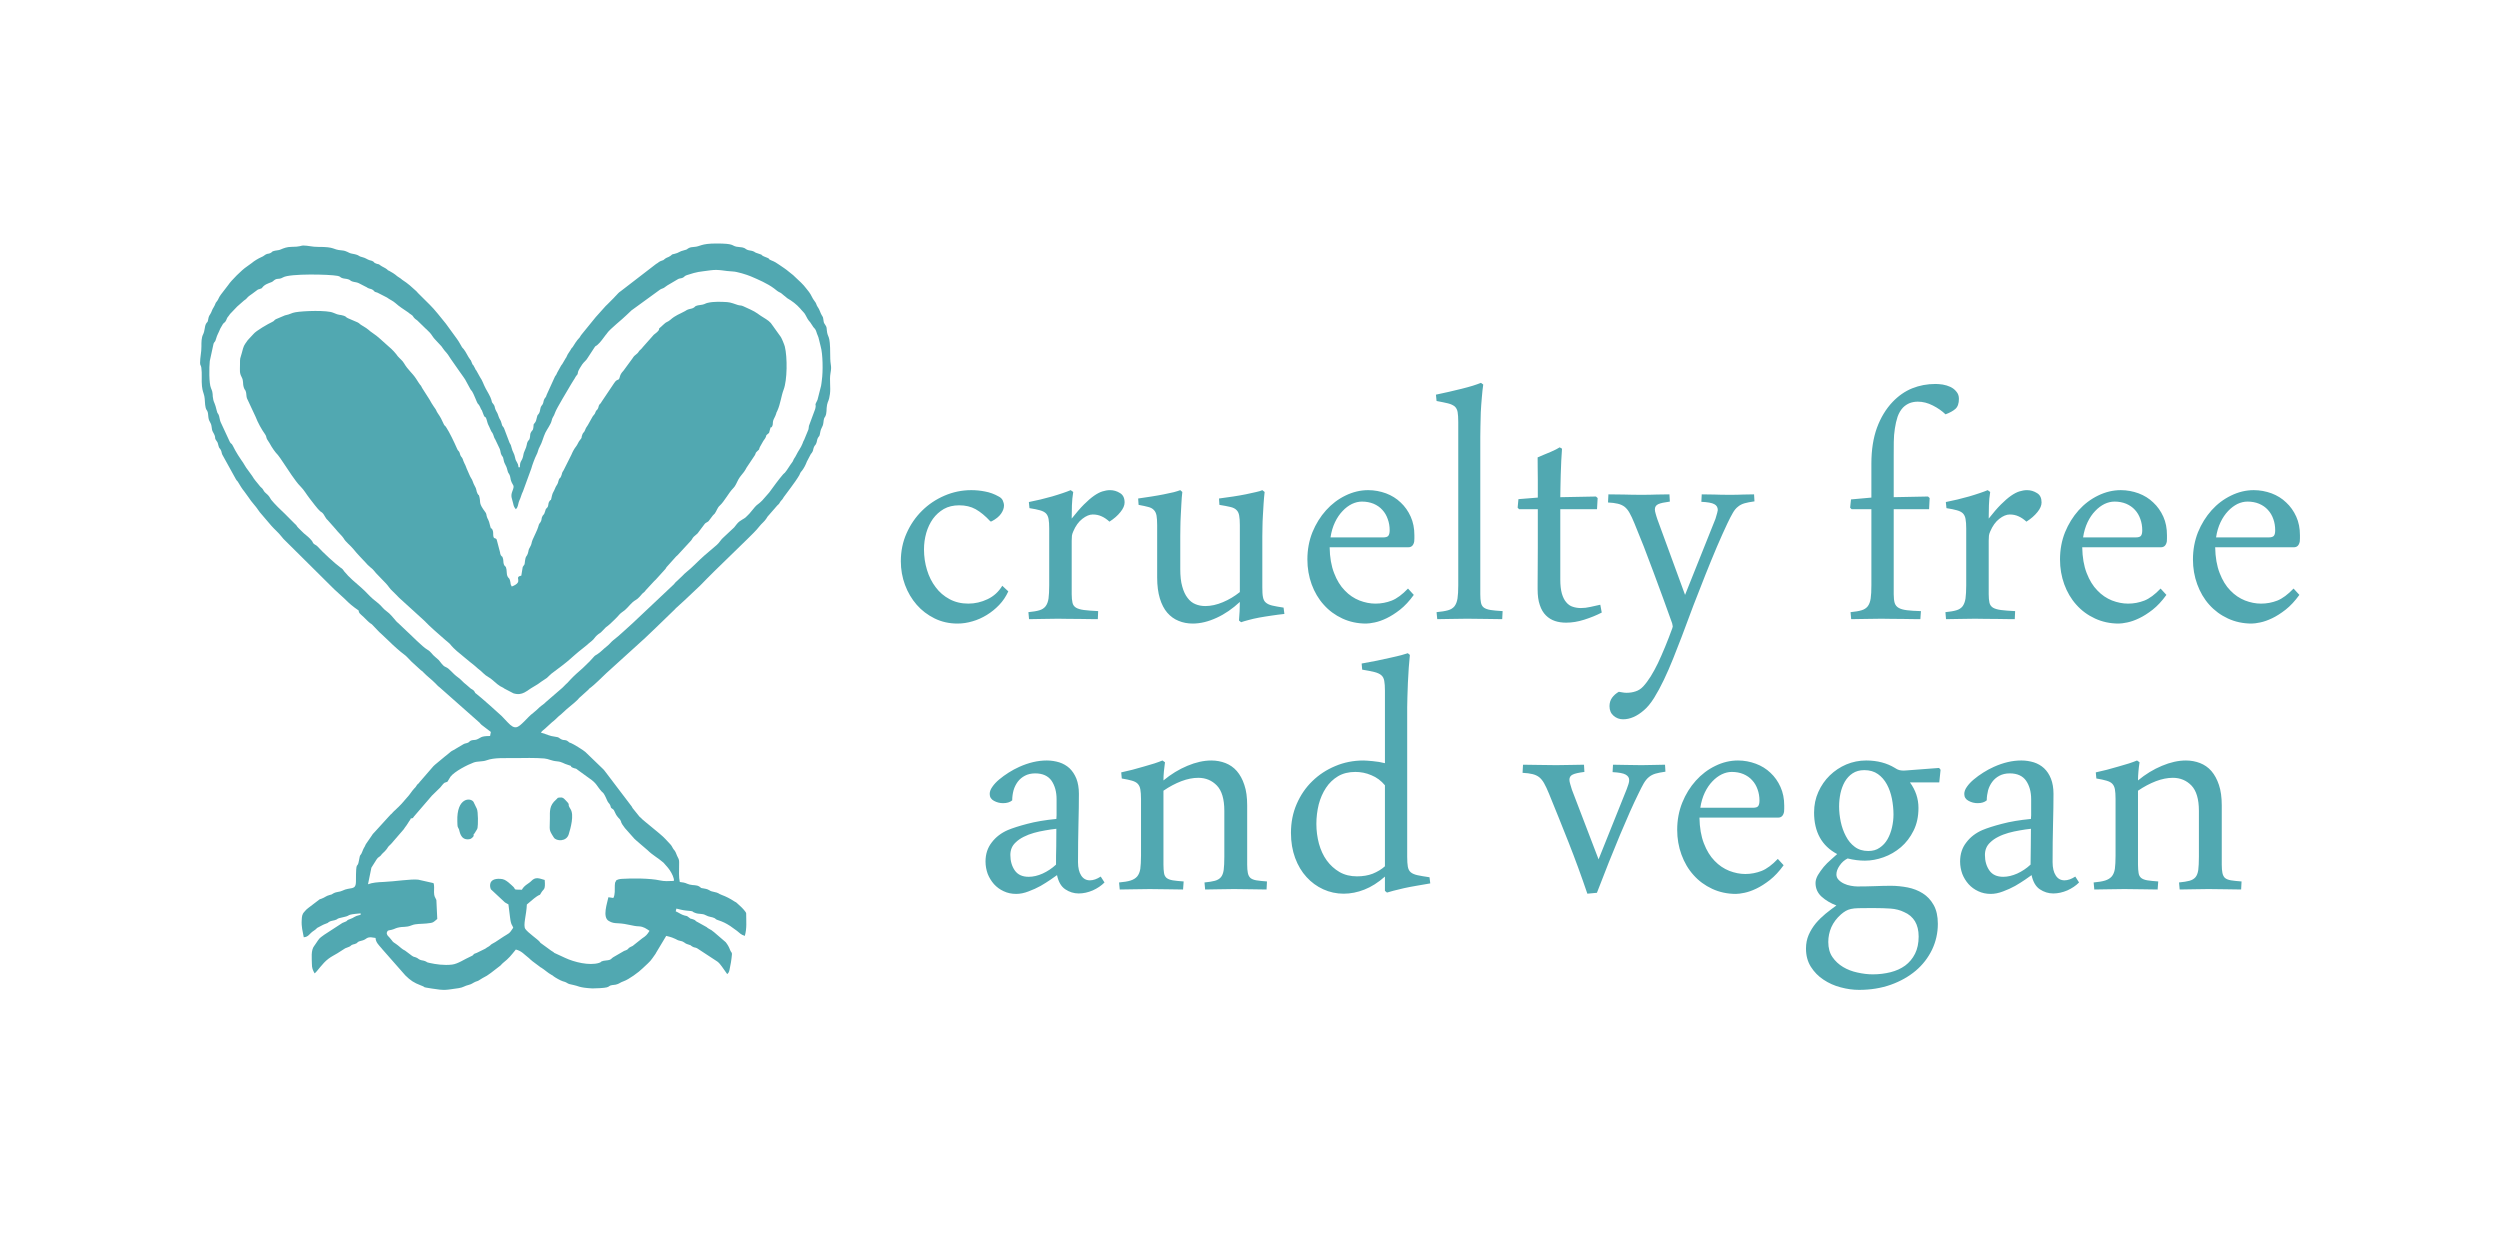
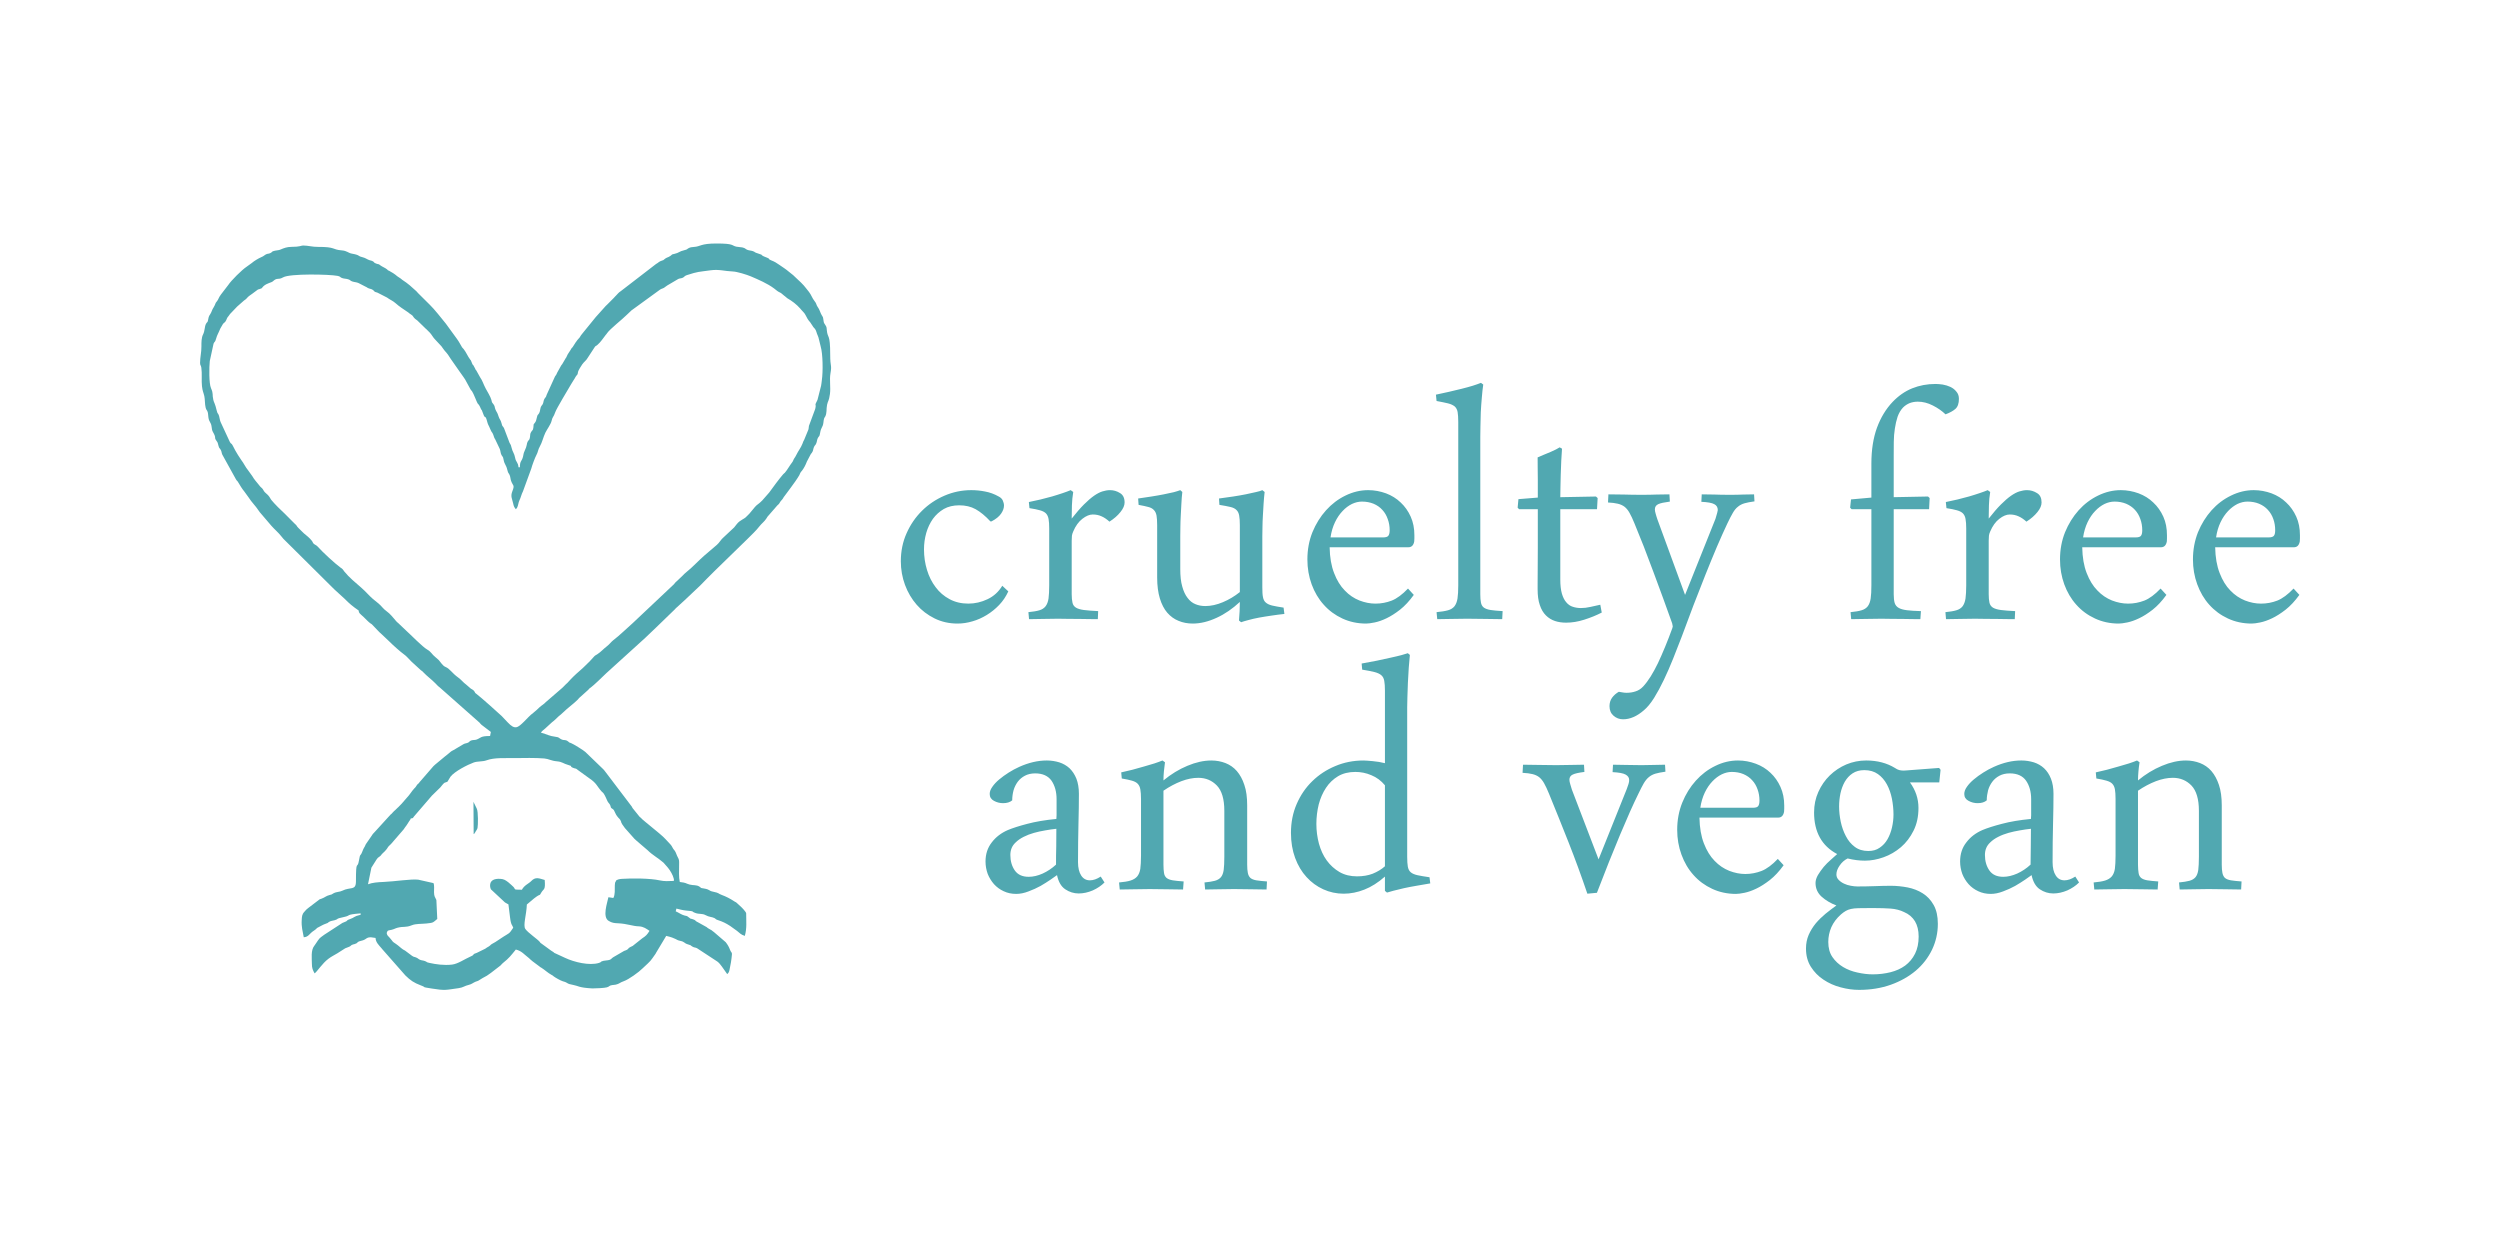
<svg xmlns="http://www.w3.org/2000/svg" width="150px" height="74px" clip-rule="evenodd" fill-rule="evenodd" image-rendering="optimizeQuality" shape-rendering="geometricPrecision" text-rendering="geometricPrecision" version="1.1" viewBox="0 0 66667 33084" xml:space="preserve">
  <defs>
    <style type="text/css">
   
    .fil2 {fill:none}
    .fil0 {fill:#51A8B1}
    .fil1 {fill:#51A8B1;fill-rule:nonzero}
   
  </style>
    <clipPath id="a">
      <path d="m0 0h66667v33084h-66667v-33084z" />
    </clipPath>
  </defs>
  <g clip-path="url(#a)">
    <path class="fil0" d="m13748 12534h-37c-11-141-69-130-91-257-20-116-70-154-95-269-15-71-20-71-54-130l-150-396c-37-68-40-25-63-121-25-106-58-111-82-192-33-114-55-112-85-189-25-63-6-71-49-133-49-71-33-20-59-123-20-78-111-227-153-304-60-112-82-206-152-305l-98-176c-40-55-6 2-34-56l-45-83c-26-32-2 7-26-30l-26-64c-26-62-5-21-33-59-66-85-107-196-175-281-14-17-35-37-43-48-38-60-73-138-138-227l-300-412c-107-131-309-390-427-502l-321-319c-21-22-15-22-43-48-116-107-228-209-362-294-4-2-8-5-11-7l-40-33c-4-2-8-5-11-8l-87-58c-56-52-161-118-218-146-58-29-7 6-54-37-40-36-134-74-172-103-79-61-41-22-126-55-85-34-29-40-110-72-32-13-37-7-72-20-74-28-91-56-192-81-123-29-49-53-272-92-107-19-124-76-276-88-262-21-154-95-635-93-159 1-261-37-400-37-51 0-83 37-309 36-121 0-207 34-293 71-57 25-84 16-151 32-106 24-52 27-120 62-62 31-71 6-137 45-59 35-31 32-114 68-68 29-196 105-248 153l-137 99c-132 86-422 377-495 490l-198 258c-68 91-61 120-101 173-50 67-29 25-66 117l-32 59c-39 52-53 130-91 183-29 42-40 67-51 131-19 109-24 55-60 123-41 77-29 189-79 286-43 83-45 204-44 323 2 151-36 288-36 439 0 73 24 58 34 130 23 156 0 355 17 495 17 144 35 150 63 266 20 86 11 217 36 312 18 69 30 49 53 112 14 39 11 84 20 144 19 142 70 119 87 260 7 52 10 91 33 131 110 189 17 132 101 247 33 45 29 47 51 131 22 79 27 45 59 105 26 47 21 77 40 124l364 659c31 59 34 32 69 95 45 78 103 171 161 241l115 159c81 129 185 223 268 352l30 42 311 364c85 98 186 179 266 282l58 70 1327 1317c28 31 15 16 46 45l267 244c138 139 215 203 377 315 6 74 29 77 135 176 63 57 120 128 189 175 20 13 12 4 33 22l151 158c50 47 51 59 112 108l225 213c58 62 288 267 369 323 73 49 136 132 204 197l257 235c4 2 9 5 12 7l21 16c28 23-1-1 27 27 102 108 219 190 324 297 37 37 68 76 112 106l1074 950c24 25 14 24 52 57l250 191-21 109c-268 0-240 50-361 95-44 17-89 7-140 23-57 19-45 37-87 59-44 22-82 17-123 41l-206 122c-45 35-102 49-148 89-3 2-7 6-9 9-3 2-7 6-10 8l-110 90c-4 3-8 6-11 8l-259 215c-3 2-7 6-10 8-24 20-24 20-47 44l-373 430c-2 3-5 8-7 11-29 37 15-14-17 20-20 21-7-1-38 35l-44 65c-24 30-1 1-27 28-77 81-125 174-203 253l-144 166c-3 3-7 6-9 9l-81 83c-3 3-8 6-10 8l-74 72c-4 4-16 13-20 17-3 3-7 6-10 9l-71 75c-4 3-16 12-20 16l-400 439c-26 32-44 44-70 75-27 33-10 15-30 43-3 5-12 18-15 22l-149 216c-48 116-42 59-100 211-49 126-50 19-84 225-43 259-81-62-81 560 0 258-148 141-368 252-76 38-148 22-238 71-70 38-19 23-102 44-94 23-123 65-213 97-15 5-40 12-53 18l-311 237c-13 13-26 21-40 34-2 2-6 6-9 8l-52 58c-63 68-63 127-69 223-11 175 25 297 55 458 142-12 136-94 286-187 20-12 28-20 42-32 50-44-5-14 74-54 59-29 121-69 184-89 87-28 32-13 94-51 46-29 96-29 154-46 121-35-14-30 259-88 173-36 22-62 433-94v37c-200 47-147 70-297 121-84 29-37 20-90 56l-103 43-486 316c-137 106-101 49-245 265-2 3-5 8-7 11l-16 21c-96 122-64 334-64 484 0 116 23 164 73 256 69-47 202-266 372-393 82-62 147-90 237-145l212-135c43-22 107-34 140-60 26-20 5-13 41-32 30-15 39-11 70-21 103-33 49-39 113-69 2 0 26-9 28-9 48-15 99-21 147-53 36-24 65-53 148-52l127 18c3 116 89 193 160 277 3 3 7 8 9 10 2 3 6 8 8 11l623 708c136 134 230 197 410 265 198 74-25 33 296 86 368 60 377 37 723-10 124-17 156-62 275-89 79-18 114-59 186-87 29-11 31-6 67-24l113-70c86-43 150-81 224-139l258-199c21-23 21-26 44-47l19-17c3-3 7-6 10-9 157-125 203-189 338-355 160 38 226 136 352 230l38 36c78 72 161 120 247 190 24 19-12-4 31 23 4 2 9 4 12 6 92 56 179 143 279 196 41 21 19 9 54 37 41 33 196 120 249 134 162 43 73 62 283 99 128 22 134 72 508 92 88 0 323-9 390-29 83-25 46-44 139-60 40-7 54-3 98-12 99-22 109-57 216-93 129-44 404-241 509-348 82-83 197-170 260-269l83-118c5-8 17-32 19-35l267-445c276 65 260 109 362 130 152 31 98 61 228 100 104 31 34 10 109 55 58 35 70 19 121 43 3 2 8 4 11 6l540 354c51 37 84 84 122 134l143 203c34-32 45-44 60-105 29-122 57-297 67-426 5-54-26-52-49-115-32-85-62-138-118-210l-314-270c-118-81 28 1-154-101-29-17-13-10-41-32l-246-137c-3-2-9-4-12-5-65-34-24-40-113-70-100-34-35 7-112-52-59-45-38-30-114-49-80-20-151-75-235-112l18-73c79 19 173 44 257 52 276 26 99 11 260 68 90 32 183 10 258 52 106 59 175 47 245 82 42 22 24 32 92 54 132 43 217 84 332 159l181 130c76 60 103 102 211 135 58-206 36-389 36-604 0-37-118-159-146-183-35-30-48-43-85-78-57-55-44-31-97-67-95-64-218-127-326-166-114-41-50-50-239-89-122-25-68-56-242-85-116-20-47-3-116-48-85-56-163-29-270-58-120-34-68-45-260-68-29-124-19-305-18-457 1-102 6-137-34-204-28-46-48-127-81-175-23-34-23-19-47-61-25-43-37-74-72-112-86-93-175-194-273-273-21-17-3-1-30-26l-299-247c-24-18-36-30-60-49l-99-84c-3-3-6-7-8-10l-18-18c-3-3-8-6-10-9-21-19-11-6-30-25l-187-232c-28-49-15-36-50-78l-677-892c-33-45-26-34-57-70l-483-466c-46-44-325-216-383-237-91-32-28-7-81-46-83-60-94-16-181-56-75-34-37-54-167-70-160-20-189-55-381-110 27-41 75-77 112-107l181-166c3-2 6-6 9-8 17-15 13-9 31-24 72-56 130-130 203-181l57-52c125-124 282-233 389-340 27-26 11-16 43-49 29-30 22-18 48-43l201-181c36-38-1-10 45-46l22-15c77-56 302-273 417-385l880-798c80-60 801-761 961-917 33-33 3-12 45-46l191-174c24-25 27-21 57-53l384-363c127-129 242-249 372-376l896-873c110-112 223-213 319-337 57-74 129-124 181-202 13-19 21-38 35-56l263-302c33-36 9 0 47-45 14-18 22-37 35-57 23-33 29-31 50-58 32-40 17-27 36-56 3-3 5-8 7-11 3-3 6-7 8-10l179-241c78-106 166-226 230-336 13-25 13-37 28-63 20-35 18-23 40-52 57-75 100-158 134-249l94-179c32-65 3-3 38-54 45-66 28-81 54-147 29-74 38-38 68-115 20-54 16-94 42-140 35-63 39-21 57-126 30-180 73-139 91-292 5-43 5-52 12-80 26-90-1-9 29-62 60-105 30-206 56-328s47-78 77-289c24-178-17-375 14-553 42-247-7-150-7-501 0-587-70-423-91-659-7-81-5-83-42-141-39-61-36-47-49-133-13-87-10-71-49-134-28-44-57-148-94-198-2-3-6-7-8-10-51-76-26-90-89-166-59-71-86-165-145-240l-80-101c-71-98-197-212-288-296-3-3-7-6-9-9-16-14-10-9-28-26-5-4-14-16-19-19l-112-89c-79-70-183-134-264-191-71-50-126-85-211-117-105-40-14-31-110-71-51-22-104-37-138-63-36-29 9-13-57-34-222-72-90-44-192-81-51-18-98-15-148-35-65-27-43-43-135-65-36-9-106-8-161-20-135-31-53-85-535-85-426 0-422 81-599 92-50 4-96 8-136 28-64 32-31 38-123 59-150 35-139 71-266 99-92 19-48 13-109 55-72 50-99 34-163 91-29 26-16 19-59 33-93 28-96 59-162 92l-948 730c-57 35-84 75-132 124-3 2-6 6-9 8-18 19-21 26-44 48l-172 173c-20 20-29 26-47 45l-250 279c-3 2-7 7-9 9l-352 433c-16 22-16 19-32 40-4 4-14 17-17 21-28 40 1 1-21 33-2 4-4 9-7 12-2 3-4 8-6 11l-68 78c-21 29-8 16-30 43-3 3-6 7-9 10l-78 122c-23 35-13 16-25 30-30 39-10 7-36 55-33 60-75 101-103 171-19 45-7 22-26 47l-101 172c-27 36-4-5-31 42l-98 176c-32 76-21 48-60 105l-223 490c-29 98-30 53-64 118-26 49-19 91-44 138l-31 42c-44 60-29 134-62 194-36 65-42 24-63 120-17 74-23 100-48 134-64 84-29 28-46 137-14 87-20 54-55 110-39 61-23 69-36 146-16 95-27 57-62 121-32 58-5 90-86 260-29 61-21 78-39 145-36 137-83 101-83 282zm1561-2562c-16 107-19 60-65 134-35 55-22 50-62 103l-62 101c-78 134-391 652-422 745-48 143-75 120-99 233-21 94-122 226-167 319-56 115-86 263-148 368-52 88-47 152-94 234-35 60-121 296-135 358l-225 616c-39 70-57 167-93 236-32 63-30 142-67 206l-31 35c-43-55-56-82-70-151-28-133-79-191-22-333 69-175 14-137-35-277-16-44-17-101-36-149-28-72-39-38-63-139-36-154-76-142-102-279-20-106-22-61-56-126-28-52-24-104-45-160l-122-257c-39-60-28-62-54-127-34-86-38-50-71-130-73-179-57-89-108-277-28-103-30-26-73-108l-56-146c-26-38-8 10-34-58-31-81-78-122-78-122-19-26-110-271-150-326-19-26-21-19-40-50l-104-191c-46-101-129-194-187-284l-241-345c-122-199-130-166-202-271-25-35-16-27-46-65l-168-180c-53-49-90-129-142-184l-99-99c-3-2-7-5-10-7l-231-225c-21-15-42-28-55-40-64-56-46-77-103-112l-45-30c-36-28-8-11-49-39-116-79-230-150-330-241-71-64-154-94-229-151l-256-131c-144-46-24-2-123-73-39-29-84-27-133-51-49-26-15-18-72-41l-177-91c-54-26-104-23-161-41-75-23-46-38-118-61-58-19-108-12-169-35-53-20-37-42-118-57-217-43-1277-65-1458 39-142 82-151-8-277 108-39 36-158 46-252 131l-49 56c-9 5-51 18-61 22-28 8-16 1-44 15l-128 95c-3 2-7 6-10 8-61 45-109 70-154 125-30 37-36 31-77 64l-185 163c-2 3-6 7-9 10l-178 186c-13 17-24 35-38 53-3 4-23 29-25 31-2 3-5 7-7 11-3 3-5 8-8 12-12 23-18 47-28 64-39 79-48 42-90 106l-68 118c-37 101-84 164-112 271-27 102-39 64-67 130l-101 466c-18 168-24 599 32 727 71 162 27 158 63 317 15 69 46 89 92 289 25 105 32 47 62 141 15 46 18 110 41 162l244 526c36 77 45 28 84 111 75 160 215 370 232 391 58 72 109 187 175 264l114 158c37 56 37 67 82 120 31 36 49 62 82 100 25 27 29 38 49 61 34 38 21 17 47 43 40 42 37 65 76 108 34 38 62 50 102 98 39 46 40 68 72 109 86 107 269 287 362 371l264 265c80 67 42 62 109 124 76 69 113 121 197 185 30 23 87 74 107 96 47 52 57 58 84 119 34 43 85 50 122 93 127 144 463 455 620 569 4 3 18 11 22 14 36 26 46 52 74 87 127 158 299 297 449 428 135 118 205 210 315 305 77 67 185 140 251 223 69 86 174 137 247 226 29 35 41 47 68 78 40 47 72 91 114 121l207 197c144 129 441 440 576 517 100 56 126 131 208 194l98 86c55 61 103 151 177 182 127 52 163 156 351 291 79 57 130 130 202 180l128 111c45 32 53 24 85 60 50 57-1 35 75 89 75 53 642 556 670 588l160 169c198 212 271 145 445-26 76-74 150-163 244-231 63-47 108-95 163-146 60-55 118-82 170-140l441-381c2-3 7-6 9-9 3-3 8-6 10-9l81-82c18-18 25-20 38-34l79-86c102-109 214-207 330-308 56-50 100-100 157-153 4-3 15-14 19-17l132-144c24-29 53-39 83-59 109-71 163-143 270-224 52-39 109-114 158-152 186-141 350-309 525-461l1107-1044c11-13 24-32 32-40 27-31 20-19 47-44l9-9 150-143c35-34 4-1 36-38l87-75c83-58 331-315 455-421 119-103 216-186 334-285 72-61 110-147 181-203l283-265c47-55 88-122 144-162 150-106 104-40 267-210l141-170c53-65 97-82 155-137 2-3 6-6 9-9 17-16 18-14 37-35l187-213c107-147 254-350 372-487 36-41 22-16 47-43 54-58 139-208 196-279 18-24 16-24 26-44 20-41 6-23 31-63s28-36 54-90c57-119 121-187 168-308 23-62 17-52 45-102l96-233c31-63 17-64 31-139l168-453c43-176-41-45 62-246l96-378c10-47 13-96 20-146 34-235 28-710-31-907-29-97-52-249-82-301-24-44-34-122-69-168-28-36-41-38-64-80l-67-101c-53-54-88-119-127-197-34-65-64-78-107-132l-34-40c-104-116-215-199-347-276l-69-58c-3-2-7-5-11-7-40-29-57-53-89-74l-26-13c-80-39-68-43-159-110-181-135-421-237-624-324-107-45-370-128-487-131-206-6-363-64-595-31-331 47-321 28-635 130-58 19-62 43-98 64-46 26-81 17-128 37l-297 175c-38 23-51 40-85 61-42 26-68 23-112 53l-770 560c-2 3-6 7-9 10l-112 106c-114 116-451 378-528 492-32 48-3 5-33 42-72 90-133 192-224 270-60 52-34 6-77 65l-188 288c-37 68-99 105-142 168-24 33-110 171-113 200zm-4488 11984c-10 35-34 61-39 68l-73 114c-47 55-41 61-76 107l-337 390c-3 3-7 6-9 9l-10 10c-2 2-46 45-47 45-42 48-18 42-103 134-3 2-7 6-9 9l-56 53c-43 42-27 45-80 84-59 44-35 18-81 80l-136 216-91 445c116-44 260-56 421-62 297-12 728-83 926-61l409 92c29 65 13 160 15 245 3 117 25 125 63 208l24 509c-124 103-100 101-295 122-139 14-276 2-388 47-165 67-217 24-382 66-58 14-84 37-161 56-88 21-106 3-131 86 14 71 29 69 84 131 98 110 45 84 165 162 18 11 41 29 53 39 35 27 58 47 90 75 48 41 41 30 100 64l187 140c62 42 50 19 116 48 49 21 53 40 104 61 48 18 81 14 131 34 66 26 20 27 118 48 166 37 389 71 606 45 161-20 330-144 505-221 119-52 19-51 159-94l224-110c36-21 16-12 43-30 26-16 35-18 58-34 87-58-18-12 172-116l221-146c150-98 144-61 259-238-24-79-59-54-86-279l-43-347c-18-12-81-42-94-53l-375-350c-31-53-87-302 248-282 46 3 80 8 117 26 55 26 146 99 184 139l57 54c66 70-27 70 224 73 63-121 188-166 249-231 119-126 215-72 363-31 23 277-26 231-86 329-81 134 14 1-199 166l-194 163c-10 280-108 559-40 657 74 105 328 274 385 344 38 47-1 11 45 46l262 191c21 13 37 22 57 36 59 42-12 7 54 36l262 121c245 116 652 215 910 136 92-29 9-28 124-57 37-10 110-8 160-25 52-18 54-45 103-73l288-167c22-10 38-10 67-26 86-46 7-31 102-79 77-39 49-15 113-71l203-161c105-69 128-95 196-201-83-55-155-113-282-121-166-2-314-71-561-82-108-4-165-12-251-63-177-104-40-479-9-636l133 20c50-93 36-223 39-338 1-24 2-48 7-72l35-66 53-22c32-9 64-13 101-15 261-18 759-16 1014 42 117 27 240 19 358 14 9-11 32 15 11-69-23-92-90-207-152-283l-117-134c-3-2-7-5-9-8-140-123-292-200-421-330l-187-160c-76-71-159-126-224-211l-198-223c-147-196-69-123-126-222-13-21-34-38-51-57-109-124-87-191-151-233-60-39-42-28-63-93-17-50-55-69-79-121-26-58-62-147-100-200-2-4-5-8-8-11-2-4-6-7-9-10l-38-35c-134-149-125-216-337-358l-294-213c-78-67-56-28-140-65-102-45 15-37-125-75-132-36-156-84-299-97-166-15-221-66-343-77-235-20-560-13-801-10-230 4-538-20-750 60-101 38-241 21-342 58-166 60-514 239-623 381l-83 136-78 27c-41 29-86 97-114 127l-211 206c-3 3-8 6-10 9l-481 559c-48 59-7 40-89 57z" />
-     <path class="fil0" d="m17485 8809c-15 72 3 24-27 67-31 43-78 68-117 103l-301 339c-3 5-12 17-15 21l-74 72c-31 41-28 51-72 85-49 38-77 62-110 118l-245 334c-111 114-83 175-122 227-19 14-45 16-68 35-35 27-32 39-61 72l-336 501c-37 68-30 31-56 72-31 49-13 47-35 95-25 57-24 26-55 75-25 42-11 37-34 76-18 29-34 36-55 69l-131 234c-26 48-29 35-51 78-21 40-16 50-39 89-24 40-34 31-53 75-48 109 11 67-72 164-38 44-60 114-96 160-57 72-96 147-130 229l-209 417c-62 86-30 81-70 167-32 69-21 13-53 74-16 31-16 61-29 97-23 63-51 74-80 155-31 84-61 100-80 186-45 202-11 59-74 161-24 38-19 68-28 103-17 67-12 33-45 78-23 30-3-8-23 33-7 16-9 27-13 44-33 124-57 78-86 162-15 45-5 60-26 107-33 72-46 33-76 157-15 62-125 282-150 343-36 90-17 106-67 190-54 91-30 83-61 179-27 84-58 52-74 189-17 143-4 74-62 170l-38 232c-220 42 88 159-255 291-50-86-19-51-46-156-23-91-37-47-72-123-20-44-14-113-24-177-18-115-42-59-73-146-16-46-5-121-30-176-28-64-6 4-48-60-16-25-18-48-22-79l-91-344c-32-54-70-8-87-81-13-54 4-113-21-170-41-97-39 10-66-112-41-194-72-172-95-270-7-34-4-45-19-76l-16-24c-187-253-120-244-157-402-25-104-12-18-53-98-41-79-15-110-80-215-38-63-50-144-91-198-30-40-72-157-94-200-37-71-44-126-90-206-24-44-25-68-41-106-24-58-34-46-55-86-24-45-15-64-41-109-26-44-26-12-58-87-75-170-196-430-296-580-27-41-39-26-62-81-44-101-89-190-156-284-54-76-16-58-109-181-27-35-94-149-111-183l-200-314c-2-4-4-9-7-13l-24-47c-21-13-107-151-133-191-98-151-220-237-321-411-44-77-114-125-171-192-21-26-20-29-39-53-78-100-175-186-275-271-119-102-218-206-347-290-134-87-83-87-310-219-60-35-46-45-106-75l-256-110c-69-30-40-43-112-67-126-42-100 1-285-81-161-72-793-52-1016-13-112 19-126 53-281 84l-241 102c-58 30-27 41-103 76-96 44-430 233-500 323l-150 161c-117 165-104 135-162 349-47 179-48 96-48 317 0 152-17 213 43 324 61 114 22 165 60 283 28 86 34 37 58 123 11 40 8 107 24 162l233 499c61 159 158 335 257 474 43 62 21 78 52 131l71 112c53 101 145 236 219 309 40 39 302 448 370 542 78 106 146 213 241 307 91 90 153 205 236 311 55 70 228 303 289 351 30 25 14 2 53 37 63 58 78 141 148 200l214 242c64 85 185 195 211 243 53 99 189 198 260 287 105 134 234 260 347 383 28 30 8 13 44 48 17 17 28 24 48 43 4 3 15 15 19 18 27 23 9 8 31 25 45 34 77 83 121 132l269 279c60 62 98 137 167 197 70 62 115 119 182 183l668 608c181 189 375 350 571 524 54 49 116 90 151 138 3 3 6 8 8 11 62 79 231 221 316 287l200 165c38 34 60 42 102 81l97 85c144 107 157 159 291 235 108 61 200 175 308 239 57 34 63 26 117 67l240 125c247 75 353-74 534-174l114-69c47-31 65-44 107-76l141-94c3-3 7-7 10-9 2-3 7-7 9-9 23-21 22-20 47-45 46-46 45-43 98-83 171-131 340-249 499-395l146-128c30-22 24-19 50-41l232-186c3-2 5-7 8-10l111-92c59-47 69-86 130-142 63-60 95-58 141-114l55-56c22-22 23-26 44-46 3-2 7-6 10-8l43-32c40-29 56-50 96-85 68-59 114-113 174-172 24-24 19-22 42-48 44-49 102-81 152-123 98-84 169-201 286-267 77-43 131-120 182-175l51-43c44-40 1-4 40-48l220-238c20-20 25-26 47-45l258-285c13-20 11-23 28-46l260-290c26-25 20-12 47-43l350-380c29-31 34-63 76-106l98-85 196-260c4-4 15-16 20-19 26-21 66-32 84-56l111-147c3-3 7-7 9-10l44-44c53-74 67-155 137-216 116-103 235-340 357-462 68-67 87-142 135-228 53-94 91-126 154-210 42-55 37-61 69-114l219-328c48-74-5-44 71-116 76-73 25-7 66-107l94-166c28-46 49-58 69-110 27-74-2-25 36-64 62-65 37 3 66-104 43-165 21-30 69-119 25-50 7-93 27-155 19-56 53-96 82-192 30-98-32 80 10-29l18-38c84-185 103-397 168-565 97-249 103-867 32-1156-13-51-83-223-109-259l-266-371c-72-82-176-131-266-192-26-18-29-18-54-37-3-2-7-5-10-7-4-3-7-6-10-8-4-2-8-6-11-8-119-85-259-137-386-198-66-32-84-14-149-35-82-25-187-71-284-77-166-10-364-19-526 20-61 14-71 33-134 47-49 12-114 14-156 28-74 24-35 37-111 69-42 17-93 19-142 41-39 17-26 16-58 34-161 89-256 110-400 237-71 63-101 46-165 110l-96 87c-15 15-32 28-37 32z" />
-     <path class="fil0" d="m14553 21957c0 325-40 283 106 510 64 100 336 118 399-86 50-161 150-519 49-676-118-183 38-65-149-255-40-41-64-68-154-55-68 11-18-1-87 57-183 157-164 310-164 505z" />
-     <path class="fil0" d="m12508 22375c33-23-1 10 29-30 17-22 12-19 27-44 23-39 39-53 48-93 15-62 21-438-20-516l-89-183c-78-117-453-122-433 522 5 182 5 128 44 215 18 38 32 286 253 268 52-5 65-11 96-38 42-36 49-42 45-101z" />
+     <path class="fil0" d="m12508 22375c33-23-1 10 29-30 17-22 12-19 27-44 23-39 39-53 48-93 15-62 21-438-20-516l-89-183z" />
    <path class="fil1" d="m26850 15864c-63 137-144 259-246 365-99 104-211 194-332 268-120 73-248 132-383 170-134 40-267 60-402 60-223 0-428-46-615-138-186-92-347-214-480-367s-238-330-313-532c-74-200-112-412-112-635 0-269 51-520 154-750 103-232 240-432 414-604 173-172 374-306 601-404s467-149 721-149c122 0 246 12 371 37 125 23 247 67 365 134 53 27 90 63 110 110 19 44 31 88 31 132 0 70-26 142-78 218-54 78-139 146-258 208h-28c-137-148-269-256-397-328-126-70-273-104-440-104-157 0-295 32-412 98-116 68-214 156-293 264-77 110-138 236-179 378-41 145-61 291-61 443 0 191 27 376 81 552 53 176 131 330 232 462 100 135 223 240 372 320 148 80 315 120 506 120 177 0 349-40 513-118 164-77 298-198 396-361l162 151zm2401 745c-62 0-132 0-216-2s-176-4-271-4c-97 0-196 0-298-2-99-2-195-4-284-4-145 0-284 2-420 6-133 4-253 6-356 6l-17-188c122-12 221-28 294-50 72-21 127-57 167-108 39-51 66-121 79-209 11-87 18-205 18-353v-1520c0-109-5-196-17-258-11-62-34-112-70-151-35-35-88-63-159-83-70-20-165-40-284-58l-16-164c100-20 203-42 312-68 107-27 212-53 313-82 101-31 194-58 282-89 87-29 158-56 215-80l68 49c-20 120-31 242-35 360-4 120-6 238-6 354 120-152 229-279 328-378 98-98 189-177 272-235 81-56 156-95 224-116 71-22 137-34 205-34 97 0 186 27 268 79 82 49 122 133 122 252 0 78-36 164-111 256-74 94-173 180-295 258-69-62-137-110-210-142-73-34-152-50-238-50s-179 38-279 116c-101 78-183 192-245 340-20 45-31 82-35 114-4 35-6 79-6 132v1438c0 93 8 167 21 225 11 56 42 101 92 133 47 29 118 51 212 64 93 12 221 22 385 30l-9 216zm3787 36c7-72 13-154 17-250s6-178 6-248c-195 181-403 326-624 426-221 102-434 154-639 154-137 0-266-24-379-72-117-46-218-120-304-218-86-100-152-228-200-385-47-156-72-344-72-564v-1401c0-108-6-194-17-258-12-62-35-112-71-148-35-38-84-66-151-82-64-18-150-36-259-56l-12-171c121-16 239-33 355-53 118-18 227-38 330-58 103-21 193-39 270-58 75-21 134-38 175-55l55 49c-12 98-19 202-25 314-5 110-11 220-17 324-5 106-10 206-10 302-1 96-3 178-3 250v879c0 184 16 341 53 467 34 126 83 230 144 307 58 78 129 135 211 167 81 34 169 50 263 50 153 0 309-35 471-103s315-159 456-272v-1795c0-108-6-194-18-258-11-62-34-112-72-148-36-38-92-66-164-82-72-18-172-36-294-56l-11-171c126-16 252-33 377-53 125-18 239-40 344-60 104-22 195-42 273-60 78-17 135-34 168-51l62 49c-11 98-21 202-28 314-7 110-14 220-19 324-6 106-11 206-11 302-2 96-4 178-4 250v1365c0 114 4 203 17 264 11 63 36 113 76 147 39 35 96 62 169 80 75 18 178 36 308 56l22 170c-112 12-226 26-343 44-117 16-229 36-335 54-107 20-202 42-288 66-86 22-151 42-195 58l-57-46zm4689-687c-119 165-242 297-369 397-126 98-249 176-362 230-116 56-221 92-319 112-97 20-173 30-228 30-231 0-445-46-638-136-194-90-360-212-499-369-141-155-249-340-325-548-76-210-114-432-114-666 0-263 45-505 135-731 92-224 214-420 365-588s324-300 522-396c197-96 400-145 609-145 167 0 326 31 478 86 151 57 282 138 393 245 112 104 203 232 269 380 67 148 99 315 99 498v83l-4 82c-18 105-71 158-156 158h-2113c4 270 44 500 119 692 73 192 169 349 287 468 116 123 248 210 393 268 145 56 288 84 431 84 152 0 298-28 435-81 137-54 284-163 437-323l155 170zm-826-1542c74 0 123-15 144-45 22-28 35-78 35-148 0-106-17-206-52-300-32-94-80-176-145-246-62-70-141-124-234-164-94-38-197-58-313-58-90 0-179 22-267 63-90 45-174 106-251 189-79 82-148 182-205 302-57 118-97 254-120 407h1408zm2689-4100c-15 103-28 219-38 351-12 130-21 262-28 396-4 132-7 256-9 374s-4 211-4 282v4222c0 93 6 167 18 225 11 56 35 101 78 133 40 29 100 51 179 64 77 12 185 22 324 30l-11 216c-121 0-261-2-427-6-167-4-340-6-517-6-147 0-291 2-431 6-141 4-266 6-368 6l-18-188c126-12 229-28 306-50 76-21 133-57 175-108 39-51 67-121 81-209 13-87 20-205 20-353v-4382c0-112-6-202-17-266s-39-114-78-150c-43-34-99-62-178-82-76-18-179-40-309-64l-17-170c112-25 227-49 348-76 118-28 233-55 343-82 110-28 209-54 299-82 89-29 162-53 218-77l61 46zm2113 1720c-8 94-15 202-20 324-5 124-11 246-14 370-4 124-6 238-8 347-2 108-4 194-4 260l956-18 46 41-17 299h-985v1889c0 153 15 277 42 374 29 98 67 177 118 234 50 61 110 101 176 121 66 22 139 34 217 34 82 0 168-10 258-31 89-19 177-39 262-58l39 210c-145 75-301 138-469 191-168 54-330 80-486 80-108 0-208-14-298-44-91-30-174-80-244-150-71-70-126-162-164-278-41-116-59-256-59-425v-158c0-72 0-184 2-340 1-158 3-366 3-628v-1021h-503l-38-40 21-229 520-42v-486c0-97-2-198-3-298-2-102-2-200-2-294 55-24 115-48 173-74 60-24 117-50 174-72 56-25 105-46 146-68 44-22 77-41 99-56l62 36zm5163 1413c-112 16-202 32-269 52s-126 50-175 92c-52 39-97 96-137 166-41 70-90 164-146 282-85 180-179 389-280 624-99 237-204 487-309 753-106 266-214 540-323 825-106 282-211 562-312 834-75 193-151 388-231 591-80 200-164 392-249 570-86 180-174 342-262 484-90 142-180 252-269 327-187 164-374 246-564 246-98 0-182-33-253-94-73-63-110-148-110-258 0-86 23-163 69-227 47-64 107-118 181-159 42 7 78 13 113 19 34 6 64 8 95 8 86 0 166-12 242-38 76-24 145-68 204-132 136-147 265-356 396-626 127-271 257-583 386-939l11-46-16-82c-75-212-155-434-241-669-84-235-171-469-260-704-87-234-175-462-260-687-89-221-172-430-250-620-48-118-92-212-132-282-38-70-84-125-133-164-50-38-111-66-179-82-70-17-157-29-266-34l11-218c123 0 261 2 415 5 152 5 313 7 481 7 144 0 278-2 398-7 122-3 236-5 343-5l11 194c-148 20-253 41-313 70-59 28-89 74-89 140 0 32 8 70 21 114 11 46 29 96 46 150l743 2029 816-2041c41-136 62-214 62-234 0-74-32-128-96-160-62-34-176-54-345-62l10-200c116 0 231 2 342 5 112 5 253 7 424 7 130 0 247-2 346-7 101-3 198-5 292-5l11 188zm3735 210v2282c0 97 9 176 26 234 19 58 55 102 107 131 52 31 126 51 221 63 93 12 220 20 376 24l-15 216c-61 0-132 0-214-2s-170-4-261-4c-94 0-191 0-288-2-99-2-193-4-282-4-145 0-292 2-437 6-146 4-269 6-374 6l-17-188c123-12 222-28 294-50 72-21 127-57 168-108 38-51 65-121 78-209 13-87 19-205 19-353v-2042h-531l-39-40 23-222 547-49v-914c0-368 51-688 150-961 102-274 241-504 420-692 157-164 332-286 525-364 194-78 402-117 627-117 55 0 118 6 193 16 73 12 139 34 204 63 62 29 116 70 159 124 47 52 70 118 70 195 0 125-31 215-94 271-61 54-148 102-265 146-94-90-206-170-342-238-132-68-266-102-402-102-74 0-145 12-214 37-68 27-129 67-183 121-62 66-110 148-145 246-32 98-57 204-73 316-18 115-28 232-29 357-2 121-2 240-2 354v1131l920-18 44 41-15 299h-949zm3247 2950c-61 0-131 0-215-2s-176-4-271-4c-97 0-196 0-297-2-99-2-196-4-284-4-145 0-285 2-420 6-134 4-253 6-357 6l-16-188c121-12 220-28 292-50 73-21 129-57 169-108 37-51 65-121 78-209 11-87 19-205 19-353v-1520c0-109-6-196-18-258-10-62-33-112-70-151-35-35-88-63-159-83-69-20-165-40-283-58l-17-164c100-20 204-42 312-68 107-27 212-53 313-82 101-31 195-58 282-89 88-29 159-56 216-80l67 49c-20 120-31 242-34 360-4 120-6 238-6 354 120-152 228-279 327-378 98-98 189-177 272-235 81-56 156-95 224-116 71-22 138-34 205-34 97 0 186 27 268 79 83 49 122 133 122 252 0 78-35 164-110 256-75 94-173 180-296 258-69-62-137-110-210-142-72-34-152-50-237-50-86 0-181 38-280 116-101 78-182 192-245 340-20 45-31 82-34 114-4 35-6 79-6 132v1438c0 93 7 167 20 225 12 56 43 101 92 133 48 29 118 51 212 64 93 12 221 22 385 30l-10 216zm4068-651c-119 165-242 297-369 397-126 98-248 176-363 230-116 56-221 92-318 112-98 20-173 30-229 30-230 0-444-46-637-136-195-90-361-212-500-369-140-155-248-340-324-548-76-210-114-432-114-666 0-263 45-505 135-731 92-224 214-420 364-588 151-168 325-300 523-396 197-96 400-145 609-145 167 0 326 31 478 86 150 57 282 138 392 245 113 104 203 232 270 380s98 315 98 498v83l-3 82c-19 105-72 158-156 158h-2114c5 270 44 500 119 692 74 192 170 349 288 468 116 123 248 210 392 268 146 56 289 84 432 84 152 0 297-28 435-81 137-54 284-163 436-323l156 170zm-827-1542c74 0 124-15 145-45 22-28 34-78 34-148 0-106-17-206-51-300-33-94-80-176-145-246-63-70-142-124-235-164-93-38-197-58-312-58-90 0-180 22-268 63-90 45-173 106-251 189-79 82-148 182-205 302-56 118-97 254-120 407h1408zm4394 1542c-120 165-242 297-370 397-126 98-248 176-362 230-117 56-222 92-319 112s-173 30-229 30c-230 0-444-46-637-136-194-90-360-212-500-369-140-155-247-340-323-548-77-210-115-432-115-666 0-263 46-505 135-731 92-224 214-420 364-588 151-168 325-300 524-396 196-96 400-145 608-145 167 0 326 31 478 86 150 57 282 138 392 245 113 104 203 232 270 380s99 315 99 498v83l-4 82c-19 105-72 158-156 158h-2114c5 270 45 500 120 692 74 192 169 349 287 468 117 123 249 210 393 268 145 56 288 84 431 84 153 0 298-28 435-81 137-54 284-163 437-323l156 170zm-828-1542c74 0 124-15 145-45 23-28 34-78 34-148 0-106-16-206-50-300-33-94-81-176-146-246-63-70-141-124-235-164-92-38-196-58-312-58-90 0-180 22-268 63-89 45-172 106-251 189-78 82-147 182-204 302-57 118-97 254-120 407h1407z" />
    <path class="fil1" d="m28139 21968c4-28 6-63 6-101v-428c0-200-46-364-135-496-92-130-239-197-439-197-108 0-201 23-276 63-77 41-141 94-192 162-48 66-87 142-112 228-23 86-36 176-36 270-59 51-141 76-246 76-84 0-166-20-243-62-75-40-115-101-115-184 0-64 24-128 72-194 45-66 106-132 183-196 76-64 162-126 255-185 92-59 187-109 284-153 251-113 497-171 739-171 118 0 231 19 333 50 105 34 197 87 275 158 78 75 139 167 185 281 43 111 67 248 67 404 0 235-4 505-12 813-7 306-12 646-12 1022 0 152 30 273 85 357 55 86 134 130 234 130 90 0 187-34 290-101l102 158c-86 87-191 157-315 213-126 54-252 82-378 82-129 0-250-38-360-112-111-74-184-203-221-380-37 26-97 68-174 122-78 53-167 110-267 168-101 55-210 106-324 147-116 45-225 67-331 67-122 0-235-24-335-72-101-46-187-110-260-190-71-81-127-173-168-274-37-104-59-214-59-333 0-200 56-370 167-512 109-144 253-254 432-332 130-54 304-110 523-167 218-58 477-102 778-131zm-9 1225c0-165 1-325 6-481 1-156 3-316 3-480-99 10-201 26-303 44-103 16-202 40-299 66-98 28-189 62-275 106-84 42-159 94-217 152-94 87-140 198-140 334 0 164 40 302 120 417 81 114 204 169 373 169 118 0 244-29 373-87 129-59 250-139 359-240zm3408 668c-120 0-254-2-402-6-149-4-313-6-492-6-145 0-290 2-433 6s-267 6-372 6l-18-189c129-12 230-27 306-51 77-24 136-60 179-109 42-50 71-118 85-205 11-88 19-206 19-354v-1520c0-110-7-196-18-258s-34-112-70-150c-35-37-86-64-156-84s-159-40-272-58l-15-164c92-20 193-44 298-70 106-29 210-56 311-87 101-29 194-58 281-83 88-29 159-55 216-79l68 48c-12 83-22 162-29 243-8 82-12 161-12 244 202-168 416-298 641-392 225-95 440-143 644-143 134 0 260 24 378 69 116 46 219 115 305 214 84 98 154 222 202 372 52 150 76 334 76 548v1590c0 94 6 167 18 225 12 57 34 101 69 133 35 30 89 52 160 64 70 12 166 21 284 30l-11 216c-118 0-250-2-394-6-142-4-305-6-481-6-148 0-285 2-418 6s-251 6-355 6l-17-189c116-12 209-25 280-45 70-20 124-52 162-98 36-44 61-109 73-193 11-84 17-200 17-350v-1236c0-313-67-539-199-677-133-138-299-208-500-208-143 0-293 30-453 90-161 62-321 146-481 256v1982c0 94 6 167 15 225 8 57 32 101 69 133 38 30 93 52 166 64s169 21 292 30l-16 216zm6084-6293c-11 99-21 215-30 346-10 135-17 266-23 401-5 132-9 257-13 374-5 118-6 210-6 283v4010c0 112 6 203 17 266 12 64 36 115 78 150 40 35 102 61 181 79 81 18 187 35 323 55l20 165c-117 20-240 40-361 62-125 20-239 44-344 66-107 24-200 46-280 68s-140 38-176 50l-55-46v-383c-183 161-366 277-551 349-184 73-371 110-556 110-194 0-377-40-548-118s-321-188-448-328c-130-141-231-312-306-513-74-201-112-426-112-672 0-280 51-540 154-776 103-237 242-441 420-613 176-172 381-306 616-404 234-99 486-149 755-149 52 0 134 7 246 17 111 9 222 28 330 55v-1947c0-110-6-195-18-260-11-66-37-116-81-154-42-36-104-64-183-84-81-20-189-42-328-64l-15-164c136-24 272-50 406-76 135-28 258-54 372-81 115-26 212-47 291-69 80-22 136-39 170-51l55 46zm-669 3497c-101-122-223-213-364-270-141-61-284-88-429-88-180 0-334 38-466 116-129 78-238 182-323 312-85 128-150 277-194 444-41 168-63 343-63 522 0 185 24 361 69 531 48 171 116 321 209 449 94 129 209 233 344 312 137 78 293 115 467 115 157 0 298-23 422-71 125-51 235-116 328-199v-2173zm5430 2908c-161-475-327-928-500-1367s-349-875-528-1313c-48-118-92-212-132-282-38-70-85-124-133-164-50-38-111-66-180-82-69-17-156-29-265-34l12-218c121 0 261 2 414 6 152 4 312 6 481 6 144 0 278-2 398-6 122-4 236-6 343-6l11 194c-149 19-253 41-312 70-60 28-90 73-90 140 0 32 8 70 21 114 11 46 29 97 45 150l716 1871 755-1883c20-50 34-96 48-138 14-41 18-76 18-108 0-62-32-110-97-146-64-36-180-56-348-65l11-199c115 0 229 2 339 6 113 4 254 6 426 6 130 0 244-2 343-6s195-6 288-6l11 187c-112 16-202 33-269 53-66 20-125 50-175 92-49 39-95 96-137 166-39 70-90 164-145 282-67 136-143 298-227 486-84 189-172 395-267 620-95 229-194 473-300 735-104 262-210 533-318 815l-257 24zm5265-763c-119 164-242 297-370 397-126 98-248 176-362 230-116 56-221 92-318 112-98 20-173 30-228 30-231 0-445-46-638-136-194-90-361-212-499-368-142-156-249-341-325-549-77-210-115-432-115-666 0-263 46-505 136-730 91-225 213-421 364-589s324-300 523-396c196-97 400-145 609-145 167 0 325 31 477 87s283 138 394 244c112 104 202 232 268 380 67 148 100 314 100 498v83l-4 82c-19 105-72 158-157 158h-2113c5 270 44 500 119 692 74 192 169 348 287 468 117 123 249 210 393 268 146 56 289 85 431 85 153 0 298-29 436-82 137-54 283-162 436-323l156 170zm-827-1542c75 0 123-14 144-44 23-29 35-79 35-149 0-105-17-206-51-300-33-94-80-176-146-246-62-70-141-124-234-164-93-39-197-58-313-58-89 0-179 22-267 64-90 44-173 106-251 188-79 82-147 182-205 302-56 118-97 254-120 407h1408zm1644 124c0-197 38-378 114-548 77-171 179-319 307-443 130-126 279-225 444-295 168-70 346-106 533-106 297 0 555 69 770 200 40 29 80 47 115 57 36 10 78 14 125 14 41-4 71-6 90-6l855-65 40 49-35 338h-787c152 208 229 436 229 686 0 230-44 435-132 610-88 177-201 325-339 443-142 120-296 210-466 270-170 61-336 91-500 91-145 0-299-18-463-59-86 42-158 106-215 191-58 83-86 163-86 238 0 53 18 102 59 144 38 40 85 74 144 102 57 28 118 46 185 58 65 12 122 18 175 18 146 0 297-2 455-8s307-10 445-10c148 0 299 16 447 44 149 30 285 82 405 158 122 76 220 182 294 314s112 300 112 504c0 247-53 479-156 695-106 218-250 404-437 563-187 157-408 283-668 376-258 92-543 138-853 138-160 0-323-22-493-68-170-44-324-114-461-206-138-90-250-207-338-345-88-140-131-302-131-490 0-133 24-254 72-366 50-113 113-214 190-309 79-93 167-179 262-258 97-78 194-152 292-222-153-58-285-136-395-234-109-98-165-222-165-370 0-66 22-136 63-210 45-74 97-148 155-219 59-70 124-134 190-191 67-61 124-111 173-155-413-218-620-592-620-1118zm1493 2567c-124 0-225 3-305 3-81 2-146 9-199 21-51 12-99 28-138 52-42 24-85 55-130 94-115 102-201 216-258 343-55 128-82 260-82 396 0 160 36 296 110 404 76 110 171 198 287 268 114 68 242 118 384 148 142 32 280 49 413 49 168 0 326-20 475-57 151-38 280-96 393-178 110-82 200-188 265-318 64-128 97-282 97-462 0-164-35-303-100-411-68-109-165-192-291-245-108-53-227-83-359-93-129-9-280-14-451-14h-111zm-40-1531c120 0 222-27 307-88 86-58 157-134 210-228s93-198 120-316 40-233 40-347c0-140-15-282-42-424-29-144-74-272-135-384-62-114-141-206-240-276s-220-106-367-106c-122 0-227 29-313 86-86 56-154 132-210 226-53 94-91 198-116 312-24 116-36 232-36 351 0 131 15 268 44 410 30 140 76 270 138 386 61 119 140 214 240 288 99 74 219 110 360 110zm4364-860c4-28 6-63 6-101v-428c0-200-46-364-136-496-91-130-238-197-438-197-109 0-201 23-277 63-76 41-141 94-191 162-50 66-88 142-113 228-22 86-36 176-36 270-59 51-140 76-246 76-83 0-166-20-242-62-76-40-115-101-115-184 0-64 24-128 71-194 46-66 107-132 184-196 76-64 161-126 255-185 91-59 187-109 284-153 251-113 495-171 738-171 119 0 230 19 334 50 105 34 197 87 274 158 79 75 140 167 185 281 44 111 68 248 68 404 0 235-4 505-12 813-8 306-12 646-12 1022 0 152 29 273 85 357 55 86 133 130 234 130 90 0 187-34 290-101l101 158c-85 87-191 157-314 213-127 54-253 82-378 82-130 0-250-38-361-112-110-74-183-203-221-380-36 26-96 68-173 122-79 53-167 110-268 168-101 55-209 106-323 147-117 45-225 67-331 67-122 0-235-24-335-72-101-46-188-110-260-190-72-81-128-173-168-274-37-104-59-214-59-333 0-200 55-370 167-512 108-144 253-254 432-332 130-54 303-110 523-167 217-58 477-102 778-131zm-10 1225c0-165 2-325 6-481 2-156 4-316 4-480-99 10-202 26-303 44-103 16-202 40-300 66-97 28-189 62-274 106-85 42-159 94-217 152-94 87-140 198-140 334 0 164 40 302 120 417 80 114 204 169 372 169 118 0 243-29 374-87 129-59 250-139 358-240zm3409 668c-120 0-254-2-402-6-150-4-313-6-492-6-145 0-290 2-434 6-142 4-266 6-371 6l-18-189c128-12 229-27 306-51s135-60 179-109c42-50 71-118 85-205 11-88 18-206 18-354v-1520c0-110-6-196-17-258s-34-112-70-150c-35-37-87-64-158-84-68-20-158-40-270-58l-15-164c92-20 193-44 297-70 107-29 210-56 311-87 101-29 194-58 282-83 88-29 159-55 216-79l68 48c-13 83-23 162-30 243-7 82-12 161-12 244 203-168 416-298 642-392 225-95 440-143 644-143 133 0 260 24 378 69 116 46 219 115 305 214 84 98 152 222 202 372 51 150 76 334 76 548v1590c0 94 6 167 18 225 12 57 34 101 68 133 36 30 89 52 161 64 70 12 165 21 284 30l-11 216c-119 0-250-2-394-6-142-4-305-6-482-6-147 0-285 2-417 6-133 4-251 6-356 6l-17-189c116-12 210-25 281-45 70-20 124-52 162-98 36-44 61-109 73-193 10-84 17-200 17-350v-1236c0-313-68-539-199-677-134-138-300-208-500-208-143 0-293 30-453 90-161 62-321 146-482 256v1982c0 94 7 167 16 225 8 57 32 101 69 133 38 30 93 52 166 64 72 12 169 21 292 30l-16 216z" />
  </g>
  <polygon class="fil2" points="0 0 66667 0 66667 33084 0 33084" />
</svg>